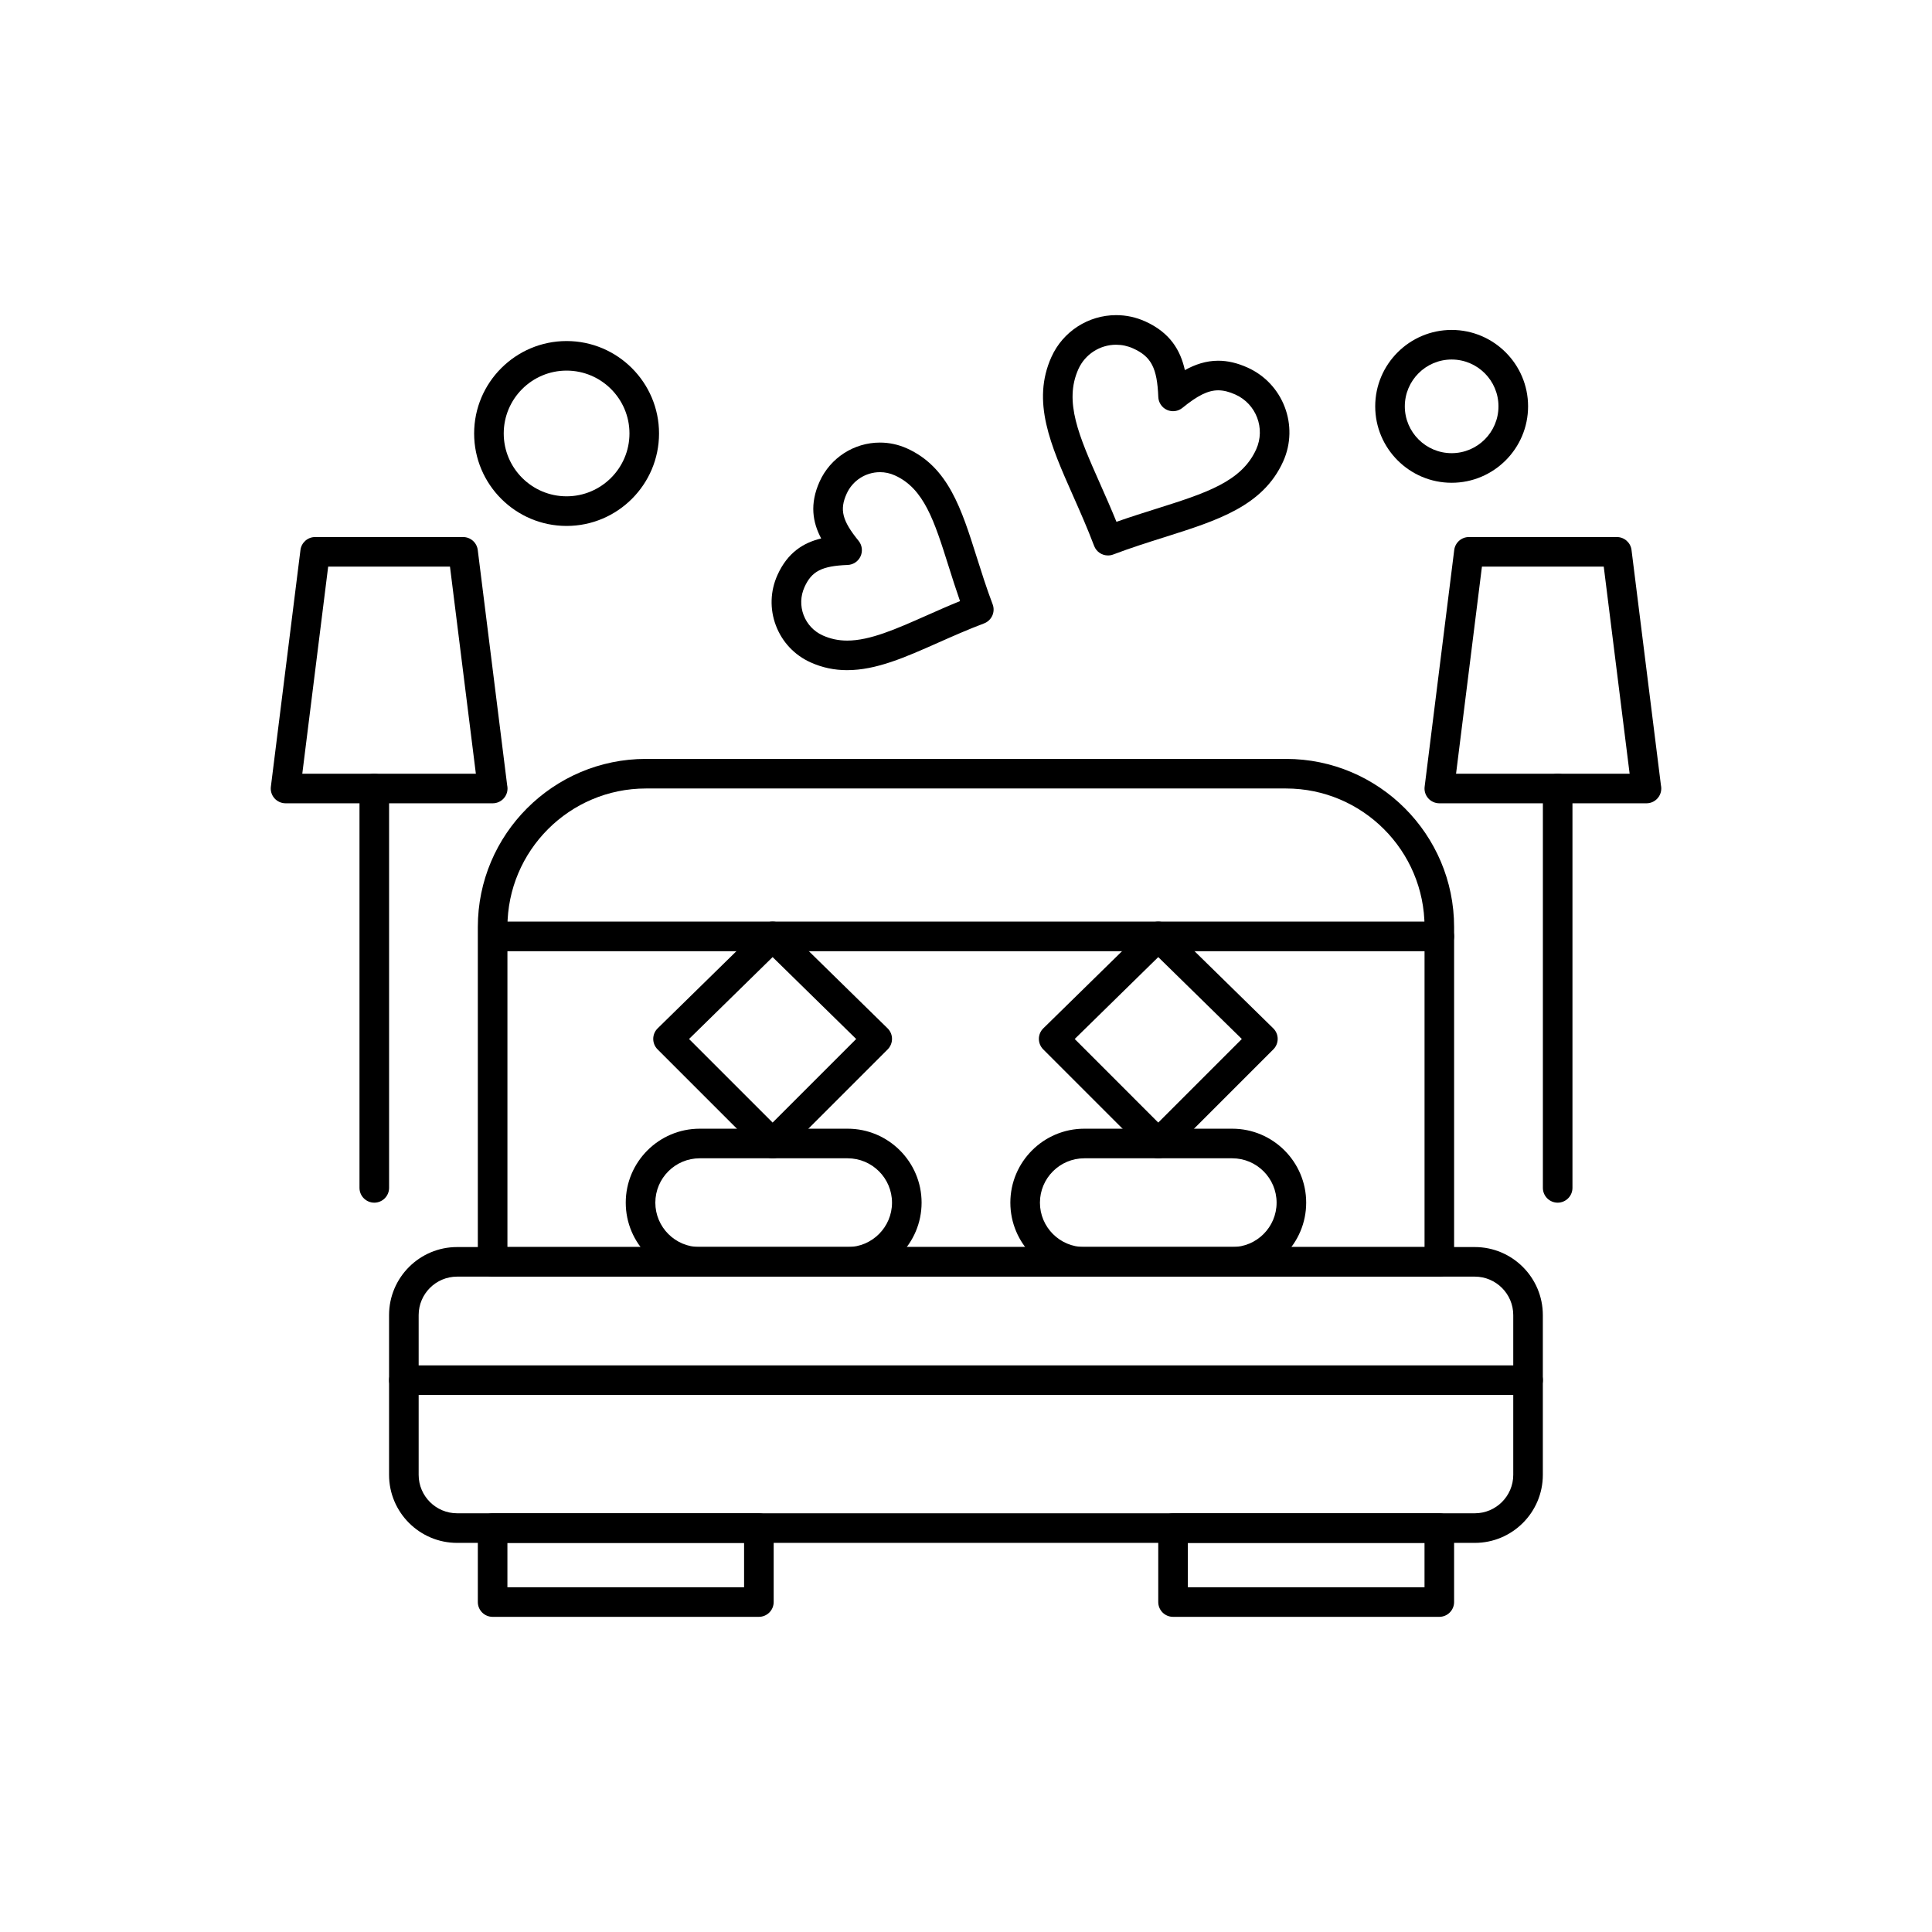
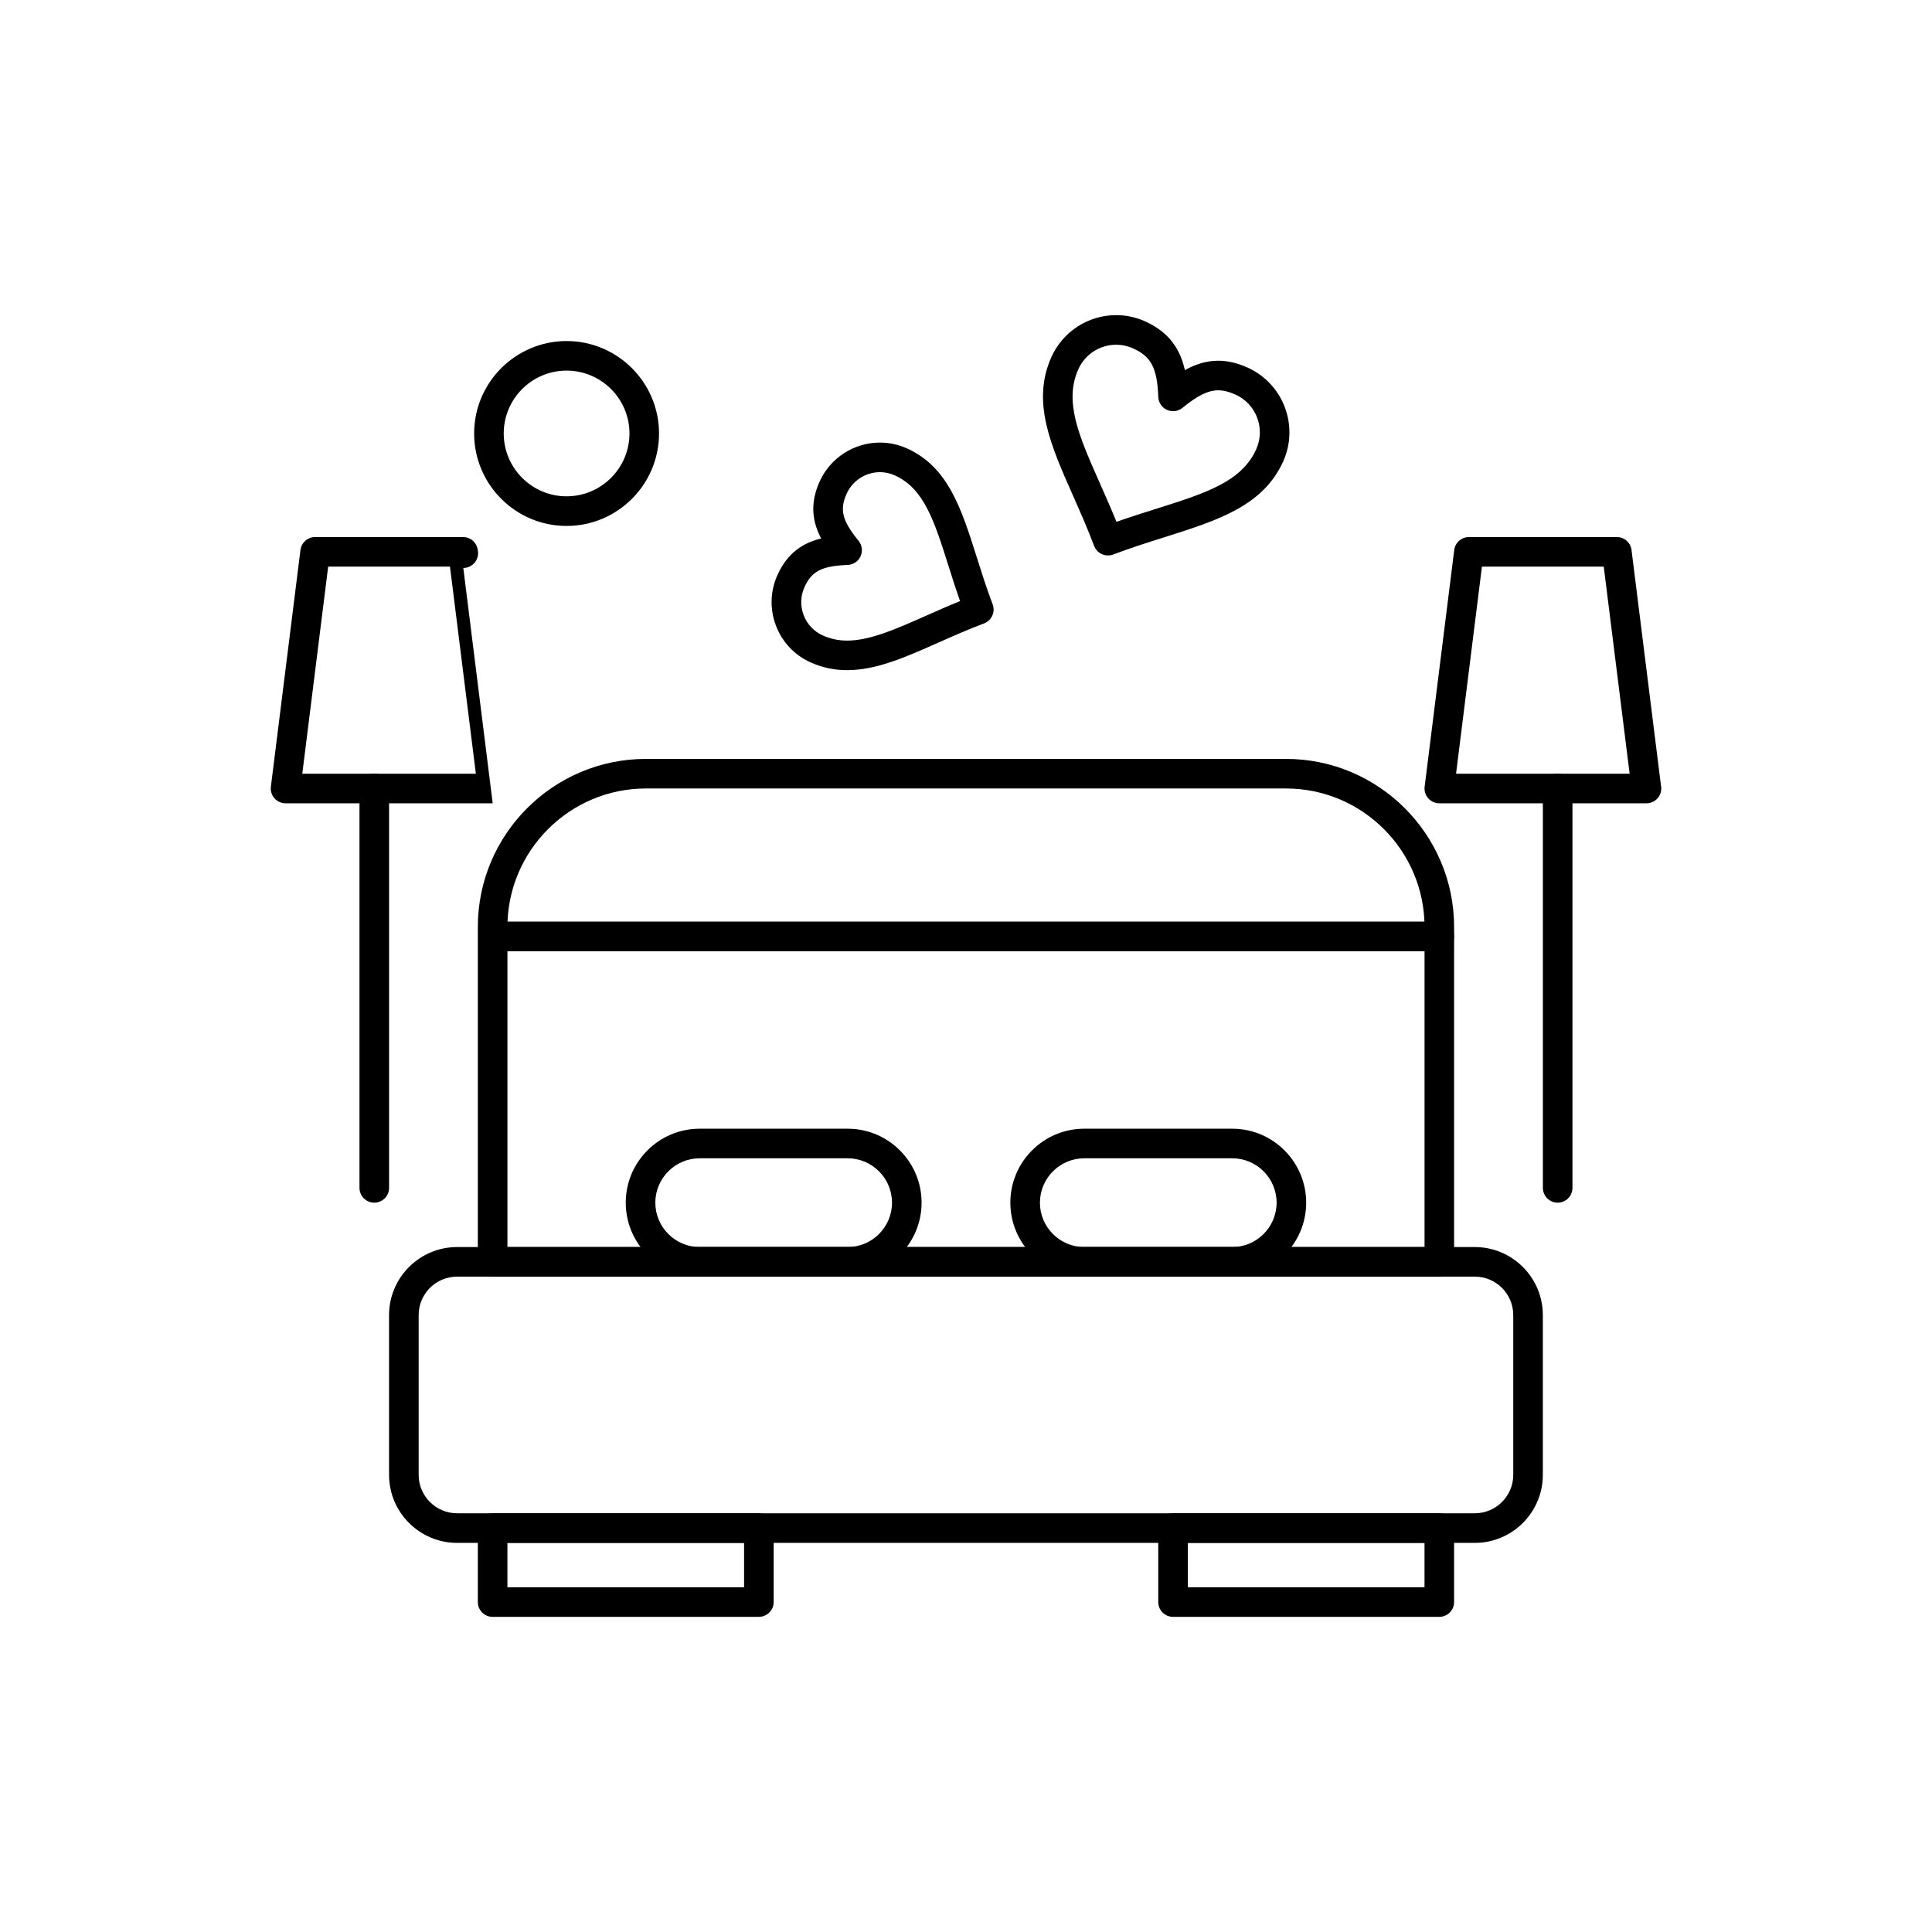
<svg xmlns="http://www.w3.org/2000/svg" fill="#000000" width="800px" height="800px" version="1.1" viewBox="144 144 512 512">
  <g fill-rule="evenodd">
-     <path d="m274.57 356.88h-0.016-54.879c-1.125 0-2.195-0.484-2.941-1.324-0.746-0.844-1.094-1.965-0.949-3.082l7.84-62.719c0.246-1.961 1.914-3.434 3.891-3.434h39.203c1.977 0 3.644 1.469 3.891 3.434l7.797 62.367c0.059 0.266 0.09 0.551 0.09 0.84 0 2.164-1.754 3.918-3.918 3.918zm-50.457-7.84h45.996l-6.859-54.879h-32.281l-6.859 54.879z" />
+     <path d="m274.57 356.88h-0.016-54.879c-1.125 0-2.195-0.484-2.941-1.324-0.746-0.844-1.094-1.965-0.949-3.082l7.84-62.719c0.246-1.961 1.914-3.434 3.891-3.434h39.203c1.977 0 3.644 1.469 3.891 3.434c0.059 0.266 0.09 0.551 0.09 0.84 0 2.164-1.754 3.918-3.918 3.918zm-50.457-7.84h45.996l-6.859-54.879h-32.281l-6.859 54.879z" />
    <path d="m243.19 462.72c-2.164 0-3.922-1.758-3.922-3.918v-105.84c0-2.164 1.758-3.922 3.922-3.922 2.164 0 3.922 1.754 3.922 3.922v105.84c0 2.16-1.758 3.918-3.922 3.918z" />
    <path d="m580.33 356.88h-0.016-54.879c-1.121 0-2.195-0.484-2.941-1.324-0.746-0.844-1.094-1.965-0.949-3.082l7.84-62.719c0.25-1.961 1.918-3.434 3.891-3.434h39.203c1.973 0 3.648 1.469 3.891 3.434l7.797 62.367c0.062 0.266 0.086 0.551 0.086 0.84 0 2.164-1.75 3.918-3.918 3.918zm-50.457-7.84h45.996l-6.859-54.879h-32.281l-6.859 54.879z" />
    <path d="m556.8 462.72c-2.164 0-3.922-1.758-3.922-3.918v-105.84c0-2.164 1.758-3.922 3.922-3.922 2.16 0 3.918 1.754 3.918 3.922v105.84c0 2.16-1.758 3.918-3.918 3.918z" />
    <path d="m534.84 552.88h-269.7c-9.945 0-18.035-8.09-18.035-18.027v-42.336c0-9.949 8.09-18.035 18.035-18.035h269.7c9.945 0 18.027 8.09 18.027 18.035v42.336c0 9.941-8.086 18.027-18.027 18.027zm-269.7-70.559c-5.621 0-10.191 4.57-10.191 10.191v42.336c0 5.617 4.57 10.188 10.191 10.188h269.7c5.617 0 10.188-4.574 10.188-10.188v-42.336c0-5.621-4.574-10.191-10.188-10.191z" />
    <path d="m368.63 482.32h-39.199c-10.809 0-19.602-8.789-19.602-19.602 0-10.809 8.793-19.602 19.602-19.602h39.199c10.809 0 19.602 8.793 19.602 19.602-0.004 10.809-8.793 19.602-19.602 19.602zm-39.199-31.359c-6.484 0-11.762 5.273-11.762 11.758s5.277 11.762 11.762 11.762h39.199c6.484 0 11.762-5.277 11.762-11.762s-5.277-11.758-11.762-11.758z" />
    <path d="m470.55 482.32h-39.195c-10.812 0-19.602-8.789-19.602-19.602 0-10.809 8.789-19.602 19.602-19.602h39.195c10.812 0 19.602 8.793 19.602 19.602s-8.793 19.602-19.602 19.602zm-39.195-31.359c-6.488 0-11.762 5.273-11.762 11.758s5.273 11.762 11.762 11.762h39.195c6.484 0 11.762-5.277 11.762-11.762s-5.277-11.758-11.762-11.758z" />
-     <path d="m548.96 513.68h-297.93c-2.168 0-3.922-1.758-3.922-3.922 0-2.168 1.754-3.922 3.922-3.922h297.93c2.16 0 3.918 1.758 3.918 3.922 0 2.168-1.754 3.922-3.918 3.922z" />
    <path d="m525.43 482.32h-250.88c-2.164 0-3.922-1.758-3.922-3.922v-88.723c0-24.57 19.992-44.559 44.555-44.559h169.61c24.57 0 44.559 19.992 44.559 44.559v88.723c0 2.164-1.758 3.922-3.922 3.922zm-246.96-7.84h243.05v-84.809c0-20.242-16.469-36.715-36.719-36.715h-169.61c-20.246 0-36.715 16.469-36.715 36.715v84.809z" />
-     <path d="m348.75 450.96c-1.004 0-2.004-0.387-2.769-1.148l-27.719-27.719c-0.742-0.742-1.152-1.75-1.148-2.797 0.004-1.047 0.43-2.047 1.18-2.781l27.719-27.16c1.527-1.496 3.965-1.496 5.484 0l27.719 27.16c0.75 0.734 1.172 1.73 1.176 2.781 0.004 1.047-0.41 2.055-1.145 2.797l-27.719 27.719c-0.766 0.766-1.77 1.148-2.769 1.148zm-22.148-31.617 22.148 22.148 22.148-22.148-22.148-21.703z" />
-     <path d="m450.95 450.96c-1.004 0-2.004-0.387-2.769-1.148l-27.719-27.719c-0.742-0.742-1.148-1.75-1.148-2.797 0.004-1.047 0.426-2.047 1.18-2.781l27.719-27.16c1.523-1.496 3.961-1.496 5.488 0l27.719 27.16c0.75 0.734 1.172 1.73 1.18 2.781 0.004 1.047-0.41 2.055-1.148 2.797l-27.719 27.719c-0.773 0.766-1.777 1.148-2.781 1.148zm-22.141-31.617 22.141 22.148 22.148-22.148-22.148-21.703z" />
    <path d="m437.62 291.2c-1.586 0-3.074-0.961-3.668-2.535-1.789-4.719-3.723-9.09-5.59-13.305-5.934-13.387-11.059-24.941-5.715-36.773 3.035-6.731 9.762-11.074 17.145-11.074 2.668 0 5.269 0.562 7.719 1.668 6.598 2.981 9.34 7.688 10.492 12.906 2.641-1.465 5.57-2.492 8.832-2.492 2.523 0 5.074 0.598 7.793 1.82 9.461 4.266 13.684 15.426 9.426 24.875-5.34 11.828-17.391 15.629-31.352 20.039-4.406 1.391-8.961 2.828-13.699 4.621-0.453 0.176-0.922 0.25-1.383 0.25zm2.172-55.844c-4.305 0-8.234 2.531-10.004 6.453-3.898 8.637 0.148 17.758 5.738 30.375 1.438 3.242 2.91 6.566 4.348 10.102 3.609-1.27 7.082-2.367 10.473-3.434 13.16-4.156 22.668-7.152 26.559-15.785 2.484-5.508 0.02-12.016-5.496-14.5-1.68-0.762-3.176-1.129-4.57-1.129-2.68 0-5.434 1.348-9.488 4.652-1.148 0.938-2.734 1.141-4.086 0.539-1.355-0.609-2.246-1.938-2.305-3.418-0.305-7.699-1.863-10.703-6.668-12.875-1.438-0.652-2.949-0.977-4.496-0.977z" />
    <path d="m368.52 321.6c-3.453 0-6.637-0.676-9.723-2.07-4.262-1.926-7.516-5.387-9.176-9.762-1.652-4.371-1.508-9.129 0.418-13.391 2.699-5.977 6.902-8.555 11.582-9.68-2.258-4.254-3.106-9.113-0.41-15.09 2.828-6.269 9.102-10.32 15.973-10.32 2.484 0 4.902 0.523 7.184 1.551 10.938 4.934 14.43 16.008 18.48 28.832 1.273 4.016 2.582 8.176 4.215 12.484 0.367 0.977 0.332 2.051-0.094 2.996-0.426 0.945-1.211 1.688-2.18 2.055-4.305 1.625-8.281 3.394-12.133 5.098-8.82 3.918-16.445 7.293-24.133 7.293zm8.672-52.469c-3.797 0-7.262 2.242-8.824 5.711-1.914 4.234-1.176 7.152 3.164 12.48 0.938 1.148 1.141 2.734 0.531 4.09-0.609 1.352-1.934 2.25-3.418 2.305-6.863 0.273-9.543 1.648-11.453 5.887-1.059 2.352-1.141 4.977-0.23 7.394 0.914 2.414 2.715 4.332 5.062 5.391 2.055 0.926 4.18 1.375 6.496 1.375 6.031 0 12.949-3.066 20.957-6.617 2.871-1.277 5.809-2.578 8.938-3.848-1.113-3.191-2.086-6.262-3.035-9.266-3.766-11.93-6.484-20.555-14.227-24.043-1.266-0.578-2.598-0.863-3.965-0.863z" />
-     <path d="m528.7 271.94c-11.168 0-20.254-9.082-20.254-20.254 0-11.168 9.09-20.25 20.254-20.25 11.172 0 20.258 9.09 20.258 20.25 0 11.168-9.09 20.254-20.258 20.254zm0-32.664c-6.844 0-12.41 5.566-12.41 12.41s5.566 12.41 12.41 12.41c6.848 0 12.41-5.566 12.41-12.41s-5.562-12.41-12.41-12.41z" />
    <path d="m525.43 396.08h-246.96c-2.164 0-3.922-1.762-3.922-3.922 0-2.164 1.758-3.922 3.922-3.922h246.96c2.164 0 3.922 1.758 3.922 3.922 0 2.164-1.758 3.922-3.922 3.922z" />
    <path d="m294.15 283.38c-13.508 0-24.5-10.996-24.5-24.5s10.992-24.5 24.5-24.5c13.508 0 24.5 10.996 24.5 24.5s-10.988 24.5-24.5 24.5zm0-41.164c-9.188 0-16.656 7.473-16.656 16.656 0 9.188 7.477 16.656 16.656 16.656 9.188 0 16.664-7.473 16.664-16.656 0-9.188-7.473-16.656-16.664-16.656z" />
    <path d="m345.11 572.48h-70.559c-2.164 0-3.922-1.754-3.922-3.922v-19.598c0-2.164 1.758-3.922 3.922-3.922h70.559c2.164 0 3.922 1.758 3.922 3.922v19.598c0 2.164-1.758 3.922-3.922 3.922zm-66.641-7.84h62.719v-11.762h-62.719z" />
    <path d="m525.43 572.48h-70.559c-2.164 0-3.922-1.754-3.922-3.922v-19.598c0-2.164 1.758-3.922 3.922-3.922h70.559c2.164 0 3.922 1.758 3.922 3.922v19.598c0 2.164-1.758 3.922-3.922 3.922zm-66.637-7.84h62.719v-11.762h-62.719z" />
  </g>
</svg>